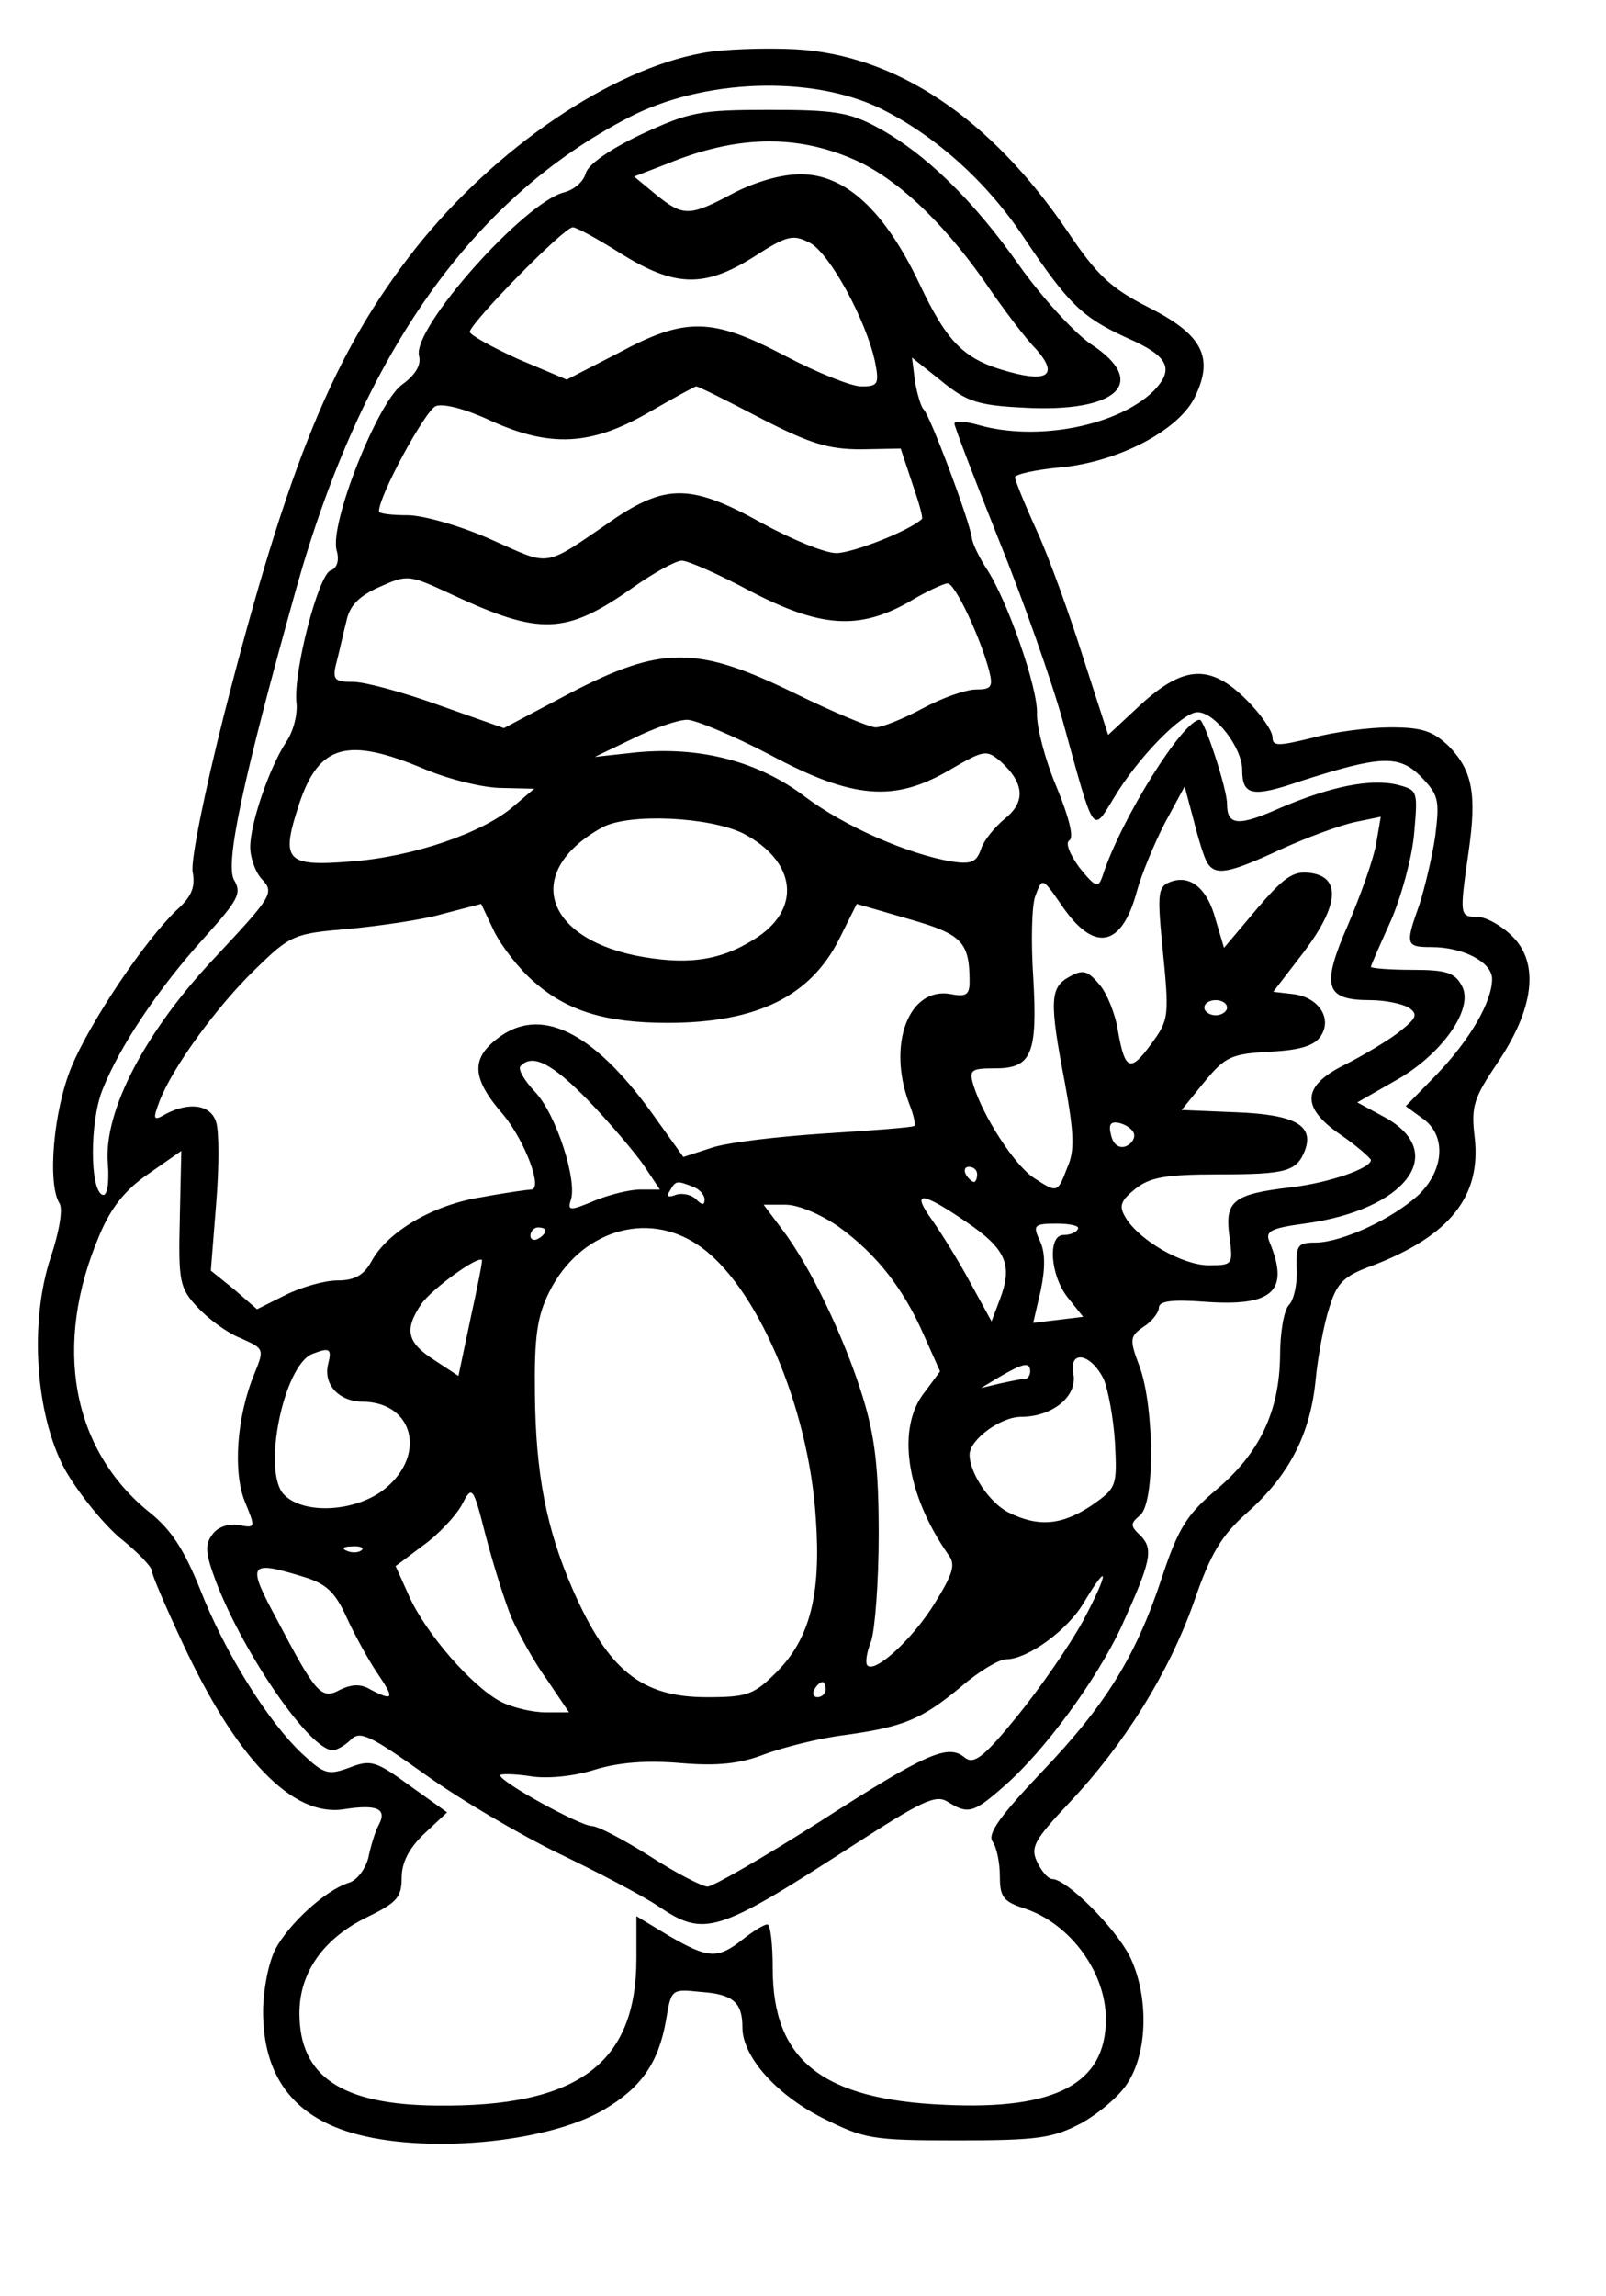
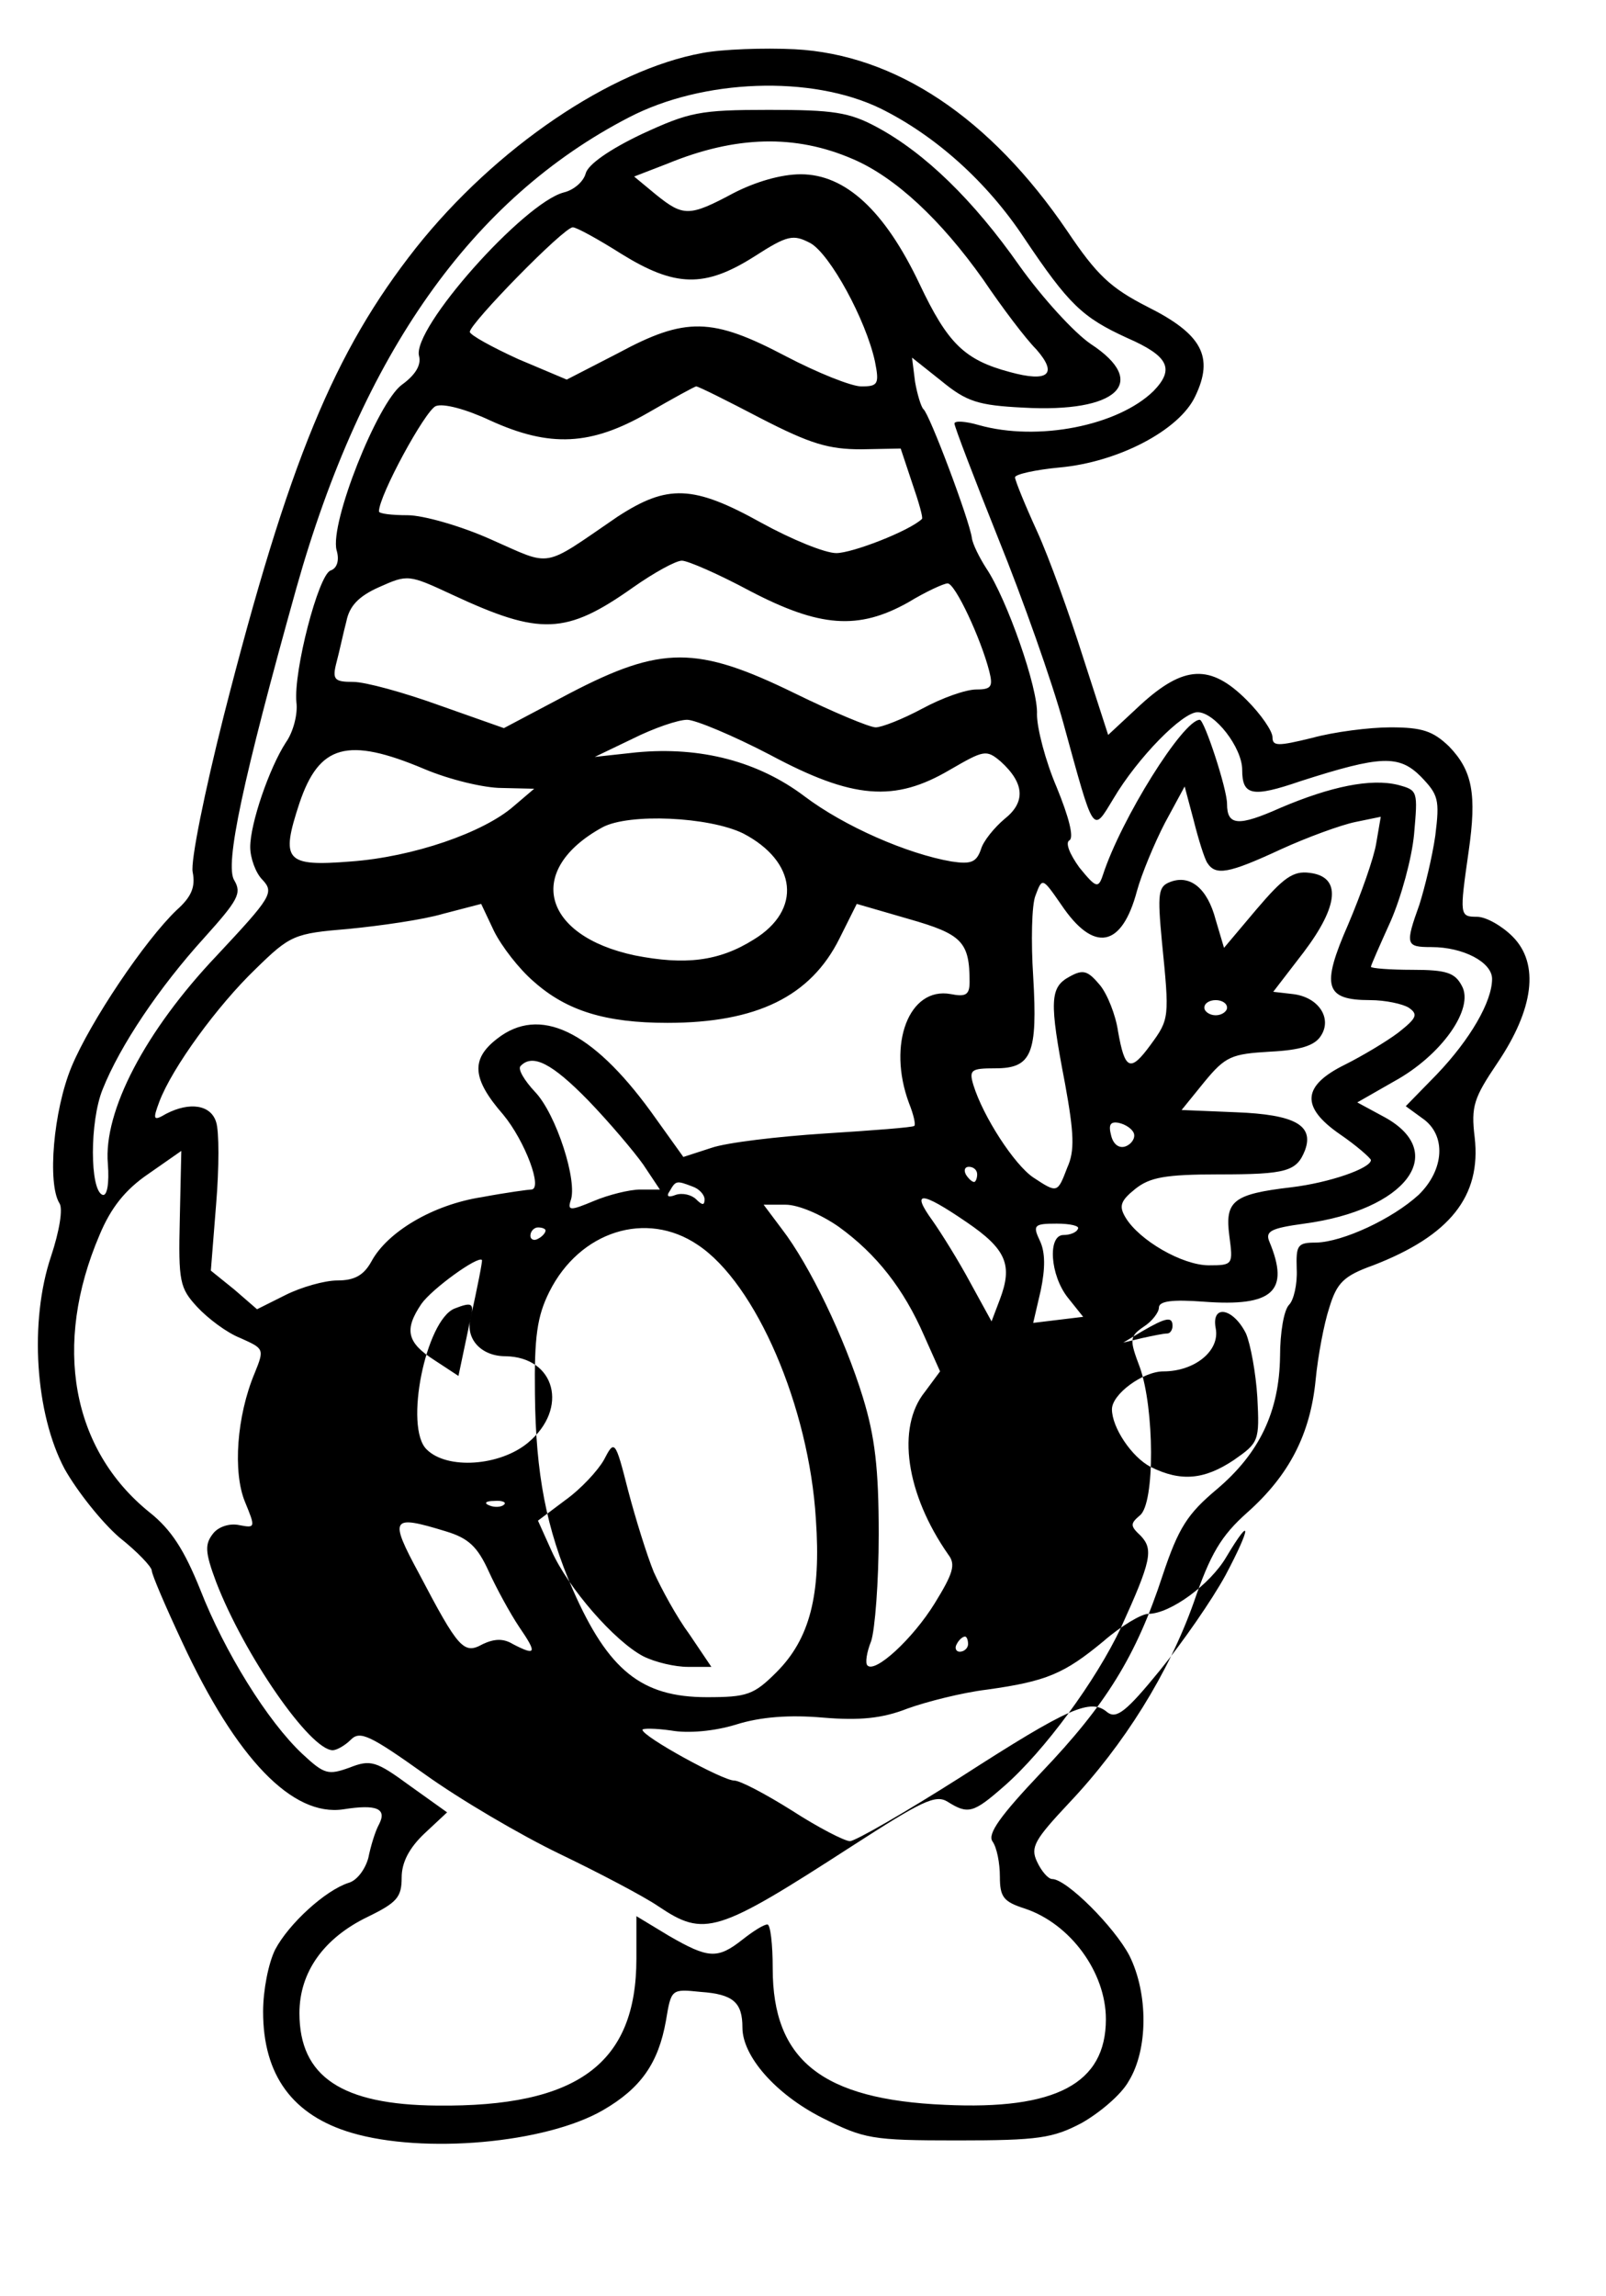
<svg xmlns="http://www.w3.org/2000/svg" version="1.0" width="55.997mm" height="80.000mm" viewBox="0 0 212 303" preserveAspectRatio="xMidYMid meet">
  <g transform="translate(0,303) scale(0.1,-0.1)" fill="#000000" stroke="none">
-     <path d="M927 2960 c-121 -22 -273 -125 -378 -257 -108 -137 -168 -281 -254 -618 -25 -99 -44 -192 -41 -206 4 -20 -2 -33 -21 -50 -42 -40 -114 -147 -139 -207 -24 -58 -32 -154 -16 -180 5 -7 0 -37 -11 -70 -29 -86 -21 -208 18 -281 17 -30 49 -70 72 -90 24 -19 43 -39 43 -44 0 -5 18 -47 40 -94 72 -155 146 -231 213 -221 44 7 58 1 47 -20 -5 -9 -11 -29 -14 -44 -4 -15 -15 -30 -26 -33 -31 -10 -79 -54 -97 -88 -9 -18 -16 -54 -16 -82 0 -84 39 -137 117 -160 95 -28 256 -14 332 30 50 29 73 62 83 118 7 42 7 42 46 38 43 -3 55 -14 55 -47 0 -38 44 -88 105 -119 56 -28 65 -30 179 -30 107 0 126 3 164 23 23 13 52 37 62 55 26 42 26 116 1 166 -20 38 -83 101 -102 101 -5 0 -14 10 -20 23 -9 19 -3 29 42 77 73 77 132 172 165 265 22 64 36 88 71 119 55 49 83 103 90 175 3 31 11 74 18 95 10 33 19 42 58 56 101 39 143 91 134 169 -5 41 -1 52 30 98 48 71 56 131 20 167 -14 14 -35 26 -47 26 -23 0 -23 2 -11 86 11 76 5 107 -26 139 -21 20 -35 25 -77 25 -28 0 -75 -6 -104 -14 -45 -11 -52 -11 -52 1 0 8 -15 30 -34 49 -48 48 -83 46 -140 -6 l-43 -40 -33 102 c-18 57 -45 132 -61 167 -16 35 -29 67 -29 71 0 4 27 10 59 13 77 7 158 49 179 94 25 52 9 82 -63 118 -49 25 -67 42 -106 100 -102 150 -227 233 -360 240 -41 2 -96 0 -122 -5z m235 -73 c73 -36 141 -97 190 -171 59 -88 77 -105 136 -132 55 -24 63 -41 35 -70 -47 -46 -153 -67 -231 -45 -17 5 -32 6 -32 2 0 -4 26 -72 58 -152 32 -79 71 -189 86 -244 41 -149 38 -145 66 -99 32 54 91 114 111 114 23 0 59 -47 59 -76 0 -34 13 -37 77 -15 106 34 130 35 159 6 23 -24 25 -30 19 -78 -4 -28 -14 -69 -21 -91 -19 -53 -18 -56 16 -56 42 0 80 -20 80 -42 0 -30 -29 -80 -73 -126 l-41 -42 22 -16 c32 -22 29 -68 -5 -101 -35 -32 -100 -62 -135 -63 -25 0 -27 -3 -26 -35 1 -20 -4 -41 -10 -47 -7 -7 -12 -37 -12 -68 -1 -73 -27 -128 -84 -176 -38 -32 -50 -50 -71 -113 -35 -107 -75 -171 -160 -260 -55 -58 -71 -81 -65 -91 6 -8 10 -29 10 -47 0 -27 5 -33 33 -42 60 -20 107 -84 107 -146 0 -85 -66 -120 -213 -113 -162 7 -227 59 -227 180 0 32 -3 58 -7 58 -5 0 -19 -9 -33 -20 -33 -26 -45 -25 -97 5 l-43 26 0 -56 c0 -139 -78 -196 -263 -194 -126 1 -182 38 -182 122 0 54 32 99 90 127 39 19 45 26 45 52 0 20 10 39 30 58 l30 28 -49 35 c-45 33 -52 35 -80 24 -28 -10 -33 -9 -62 18 -46 43 -103 135 -135 217 -21 52 -38 79 -67 102 -103 83 -128 221 -66 366 15 36 34 60 65 81 l43 30 -2 -90 c-2 -83 0 -91 23 -116 14 -15 39 -34 57 -41 31 -14 32 -14 19 -46 -24 -57 -29 -131 -13 -170 14 -34 14 -35 -7 -31 -13 3 -28 -2 -35 -11 -11 -14 -11 -24 4 -64 37 -96 124 -222 154 -222 5 0 16 6 24 14 12 12 25 6 98 -46 46 -33 126 -80 178 -105 52 -25 111 -56 130 -69 61 -41 77 -36 255 79 93 60 111 69 127 59 27 -17 34 -15 74 20 54 47 122 140 155 210 40 88 43 103 26 121 -14 13 -14 16 -1 27 20 16 19 141 0 195 -14 37 -14 41 5 54 11 7 20 19 20 25 0 9 18 11 59 8 92 -7 114 14 87 79 -6 14 2 18 46 24 134 18 191 93 107 140 l-37 20 49 28 c62 34 106 96 89 126 -9 17 -20 21 -65 21 -30 0 -55 2 -55 4 0 2 12 29 26 60 14 32 28 83 31 115 5 57 5 58 -21 65 -36 9 -89 -2 -155 -30 -56 -25 -71 -24 -71 5 0 20 -30 111 -36 111 -22 0 -104 -131 -128 -205 -6 -18 -9 -17 -31 10 -13 18 -19 33 -13 36 6 4 -1 31 -17 70 -15 35 -26 78 -26 96 2 34 -40 153 -67 193 -9 14 -18 32 -19 40 -3 23 -56 164 -64 170 -3 3 -8 19 -11 36 l-4 32 39 -31 c33 -27 48 -32 108 -35 124 -7 167 33 89 84 -22 15 -64 61 -94 103 -61 87 -125 149 -188 183 -37 20 -58 23 -143 23 -92 0 -105 -3 -168 -32 -42 -20 -71 -40 -74 -52 -3 -11 -16 -22 -29 -25 -53 -14 -201 -180 -191 -216 3 -12 -5 -25 -23 -38 -32 -24 -95 -182 -86 -218 4 -13 1 -24 -8 -27 -16 -6 -49 -133 -45 -174 2 -15 -4 -39 -14 -53 -22 -34 -47 -107 -47 -138 0 -14 7 -34 16 -43 16 -17 12 -23 -60 -100 -95 -100 -150 -206 -144 -275 2 -26 -1 -43 -7 -41 -17 6 -17 97 0 139 23 58 75 135 134 200 45 50 50 59 40 76 -13 20 11 132 82 386 87 309 232 514 439 621 98 51 241 56 332 12z m-36 -67 c56 -24 116 -80 172 -159 25 -37 56 -78 70 -92 29 -33 16 -44 -35 -30 -60 16 -82 38 -119 116 -46 97 -98 145 -157 145 -26 0 -60 -10 -89 -25 -58 -31 -66 -31 -102 -2 l-29 24 44 17 c90 37 169 39 245 6z m-306 -125 c71 -44 110 -45 175 -4 45 29 52 30 75 18 26 -15 73 -101 85 -156 6 -30 4 -33 -18 -33 -13 0 -58 18 -100 40 -97 51 -132 52 -221 4 l-68 -35 -64 27 c-35 16 -64 32 -64 36 0 11 124 138 136 138 5 0 34 -16 64 -35z m184 -217 c66 -34 90 -41 133 -41 l52 1 15 -45 c9 -26 15 -47 13 -48 -17 -16 -92 -45 -113 -45 -15 0 -59 18 -99 40 -90 50 -124 51 -190 8 -101 -69 -85 -66 -167 -30 -40 18 -90 32 -110 32 -21 0 -38 2 -38 5 0 21 61 133 75 139 10 4 40 -4 72 -19 79 -36 133 -33 208 10 33 19 62 35 64 35 3 0 41 -19 85 -42z m-14 -228 c92 -48 143 -52 209 -15 23 14 47 25 52 25 10 0 44 -73 55 -116 5 -20 3 -24 -17 -24 -14 0 -45 -11 -71 -25 -26 -14 -54 -25 -62 -25 -8 0 -56 20 -107 45 -129 63 -176 63 -297 0 l-87 -46 -85 30 c-47 17 -98 31 -114 31 -25 0 -28 3 -22 26 4 15 9 39 13 54 4 20 16 33 43 45 38 17 39 17 97 -10 116 -54 150 -53 239 10 27 19 56 35 64 35 8 0 49 -18 90 -40z m26 -216 c110 -59 165 -63 238 -20 45 26 48 27 67 11 32 -29 33 -54 5 -76 -13 -11 -28 -29 -31 -40 -6 -17 -13 -20 -39 -16 -58 10 -141 46 -194 86 -61 46 -137 66 -222 58 l-55 -6 50 24 c28 14 60 25 72 25 11 0 61 -21 109 -46z m-456 -19 c33 -14 79 -25 102 -25 l43 -1 -27 -23 c-40 -35 -133 -67 -215 -73 -87 -7 -93 1 -68 77 26 77 63 88 165 45z m1034 -124 c11 -17 28 -14 97 18 35 16 79 32 98 36 l34 7 -6 -35 c-3 -19 -20 -67 -37 -107 -36 -82 -31 -100 29 -100 20 0 43 -5 51 -10 13 -9 10 -14 -14 -33 -16 -12 -48 -31 -70 -42 -57 -28 -59 -56 -7 -92 22 -15 40 -31 41 -34 0 -11 -55 -30 -105 -36 -77 -9 -88 -18 -82 -64 5 -38 5 -39 -27 -39 -35 0 -92 33 -110 63 -9 15 -7 22 13 38 19 15 39 19 110 19 90 0 103 4 114 32 12 33 -14 47 -91 50 l-72 3 30 37 c28 34 36 37 87 40 40 2 59 8 67 21 15 23 -3 51 -37 55 l-26 3 40 52 c47 62 50 100 8 105 -22 3 -35 -7 -70 -48 l-43 -51 -11 37 c-11 42 -34 60 -60 50 -16 -6 -17 -15 -11 -79 10 -100 10 -102 -15 -136 -27 -37 -34 -33 -43 18 -3 21 -14 49 -24 61 -16 19 -22 21 -40 11 -26 -14 -27 -32 -6 -141 12 -66 13 -89 3 -111 -13 -34 -13 -34 -45 -13 -25 17 -66 80 -79 122 -6 20 -3 22 29 22 48 0 56 19 50 121 -3 46 -2 95 3 107 9 24 9 24 34 -12 43 -64 80 -57 100 18 6 22 23 63 37 90 l26 48 12 -45 c6 -24 14 -50 18 -56z m-613 39 c71 -37 78 -101 14 -140 -46 -29 -91 -34 -157 -21 -123 26 -145 113 -43 169 35 19 141 14 186 -8z m-276 -196 c43 -38 94 -54 176 -54 118 0 189 35 227 111 l23 46 69 -20 c70 -20 80 -30 80 -83 0 -17 -5 -20 -25 -16 -55 10 -84 -66 -55 -144 6 -15 9 -28 7 -30 -2 -2 -55 -6 -118 -10 -62 -4 -130 -12 -150 -19 l-37 -12 -43 60 c-78 107 -147 140 -203 96 -35 -27 -33 -53 8 -100 29 -35 53 -99 37 -99 -3 0 -33 -4 -65 -10 -65 -10 -125 -46 -146 -85 -10 -18 -22 -25 -45 -25 -17 0 -48 -9 -68 -19 l-38 -19 -30 26 -31 25 7 88 c4 48 4 96 0 108 -7 23 -35 27 -66 11 -17 -10 -18 -8 -9 16 17 45 77 127 127 175 46 45 51 47 123 53 41 4 98 12 125 20 l50 13 17 -36 c10 -20 33 -50 53 -67z m915 -34 c0 -5 -7 -10 -15 -10 -8 0 -15 5 -15 10 0 6 7 10 15 10 8 0 15 -4 15 -10z m-844 -122 c28 -29 61 -68 73 -85 l22 -33 -26 0 c-14 0 -42 -7 -61 -15 -31 -13 -35 -13 -31 0 10 25 -19 115 -47 144 -14 15 -23 30 -19 34 16 17 42 3 89 -45z m721 -44 c2 -6 -3 -14 -11 -17 -8 -3 -16 2 -19 14 -4 15 -1 19 10 17 9 -2 18 -8 20 -14z m-207 -54 c0 -5 -2 -10 -4 -10 -3 0 -8 5 -11 10 -3 6 -1 10 4 10 6 0 11 -4 11 -10z m-376 -16 c9 -3 16 -11 16 -17 0 -8 -3 -8 -11 0 -6 6 -18 9 -27 6 -10 -4 -13 -2 -8 5 8 14 9 14 30 6z m362 -47 c53 -36 61 -57 44 -102 l-11 -29 -28 51 c-15 28 -38 65 -50 82 -29 40 -15 39 45 -2z m-169 -6 c50 -36 86 -82 113 -144 l21 -47 -20 -27 c-38 -47 -25 -135 31 -215 10 -13 6 -25 -18 -64 -29 -47 -79 -93 -89 -82 -3 3 -1 17 5 32 5 15 10 78 10 141 0 87 -5 129 -21 181 -24 78 -70 174 -107 222 l-24 32 29 0 c17 0 47 -13 70 -29z m316 -3 c-2 -5 -11 -8 -19 -8 -21 0 -18 -53 6 -83 l20 -25 -33 -4 -33 -4 10 43 c6 29 6 50 -1 65 -10 21 -8 23 22 23 18 0 31 -3 28 -7z m-703 -2 c0 -3 -4 -8 -10 -11 -5 -3 -10 -1 -10 4 0 6 5 11 10 11 6 0 10 -2 10 -4z m201 -19 c77 -51 147 -214 156 -362 7 -100 -8 -158 -52 -202 -30 -30 -39 -33 -92 -33 -86 0 -130 35 -177 142 -35 80 -49 153 -50 258 -1 76 3 103 19 135 40 80 128 108 196 62z m-300 -97 l-16 -76 -32 21 c-36 23 -40 40 -17 74 14 20 75 64 80 58 1 -1 -6 -36 -15 -77z m-188 -60 c-7 -27 14 -50 46 -50 66 -1 84 -69 30 -114 -37 -31 -107 -36 -134 -9 -30 29 -1 171 37 186 23 9 26 7 21 -13z m1024 -20 c6 -14 13 -52 15 -84 3 -58 2 -60 -31 -83 -39 -26 -70 -29 -110 -9 -25 13 -51 52 -51 76 0 20 41 50 68 50 41 0 75 27 69 57 -6 32 23 27 40 -7z m-97 10 c0 -5 -3 -10 -7 -10 -5 0 -19 -3 -33 -6 l-25 -6 25 15 c31 18 40 20 40 7z m-685 -325 c10 -22 30 -59 47 -82 l29 -43 -31 0 c-17 0 -43 6 -59 14 -38 20 -99 90 -121 139 l-18 40 36 27 c21 15 43 39 51 53 14 27 15 27 32 -40 10 -38 25 -86 34 -108z m-198 89 c-3 -3 -12 -4 -19 -1 -8 3 -5 6 6 6 11 1 17 -2 13 -5z m-77 -35 c30 -9 42 -20 57 -53 10 -22 28 -55 40 -73 24 -35 23 -39 -8 -23 -13 8 -25 7 -40 0 -25 -14 -32 -6 -84 93 -40 74 -37 78 35 56z m1030 -58 c-18 -33 -57 -89 -87 -126 -44 -54 -57 -64 -69 -55 -22 19 -50 7 -193 -85 -74 -47 -140 -85 -147 -85 -7 0 -42 18 -76 40 -35 22 -69 40 -77 40 -15 0 -121 58 -121 67 0 2 17 2 38 -1 22 -4 57 -1 86 8 32 10 70 13 115 9 48 -4 78 -1 111 12 25 9 72 21 105 25 79 11 102 21 154 64 23 20 50 36 59 36 29 0 82 39 103 75 34 57 33 40 -1 -24z m-340 -91 c0 -5 -5 -10 -11 -10 -5 0 -7 5 -4 10 3 6 8 10 11 10 2 0 4 -4 4 -10z" />
+     <path d="M927 2960 c-121 -22 -273 -125 -378 -257 -108 -137 -168 -281 -254 -618 -25 -99 -44 -192 -41 -206 4 -20 -2 -33 -21 -50 -42 -40 -114 -147 -139 -207 -24 -58 -32 -154 -16 -180 5 -7 0 -37 -11 -70 -29 -86 -21 -208 18 -281 17 -30 49 -70 72 -90 24 -19 43 -39 43 -44 0 -5 18 -47 40 -94 72 -155 146 -231 213 -221 44 7 58 1 47 -20 -5 -9 -11 -29 -14 -44 -4 -15 -15 -30 -26 -33 -31 -10 -79 -54 -97 -88 -9 -18 -16 -54 -16 -82 0 -84 39 -137 117 -160 95 -28 256 -14 332 30 50 29 73 62 83 118 7 42 7 42 46 38 43 -3 55 -14 55 -47 0 -38 44 -88 105 -119 56 -28 65 -30 179 -30 107 0 126 3 164 23 23 13 52 37 62 55 26 42 26 116 1 166 -20 38 -83 101 -102 101 -5 0 -14 10 -20 23 -9 19 -3 29 42 77 73 77 132 172 165 265 22 64 36 88 71 119 55 49 83 103 90 175 3 31 11 74 18 95 10 33 19 42 58 56 101 39 143 91 134 169 -5 41 -1 52 30 98 48 71 56 131 20 167 -14 14 -35 26 -47 26 -23 0 -23 2 -11 86 11 76 5 107 -26 139 -21 20 -35 25 -77 25 -28 0 -75 -6 -104 -14 -45 -11 -52 -11 -52 1 0 8 -15 30 -34 49 -48 48 -83 46 -140 -6 l-43 -40 -33 102 c-18 57 -45 132 -61 167 -16 35 -29 67 -29 71 0 4 27 10 59 13 77 7 158 49 179 94 25 52 9 82 -63 118 -49 25 -67 42 -106 100 -102 150 -227 233 -360 240 -41 2 -96 0 -122 -5z m235 -73 c73 -36 141 -97 190 -171 59 -88 77 -105 136 -132 55 -24 63 -41 35 -70 -47 -46 -153 -67 -231 -45 -17 5 -32 6 -32 2 0 -4 26 -72 58 -152 32 -79 71 -189 86 -244 41 -149 38 -145 66 -99 32 54 91 114 111 114 23 0 59 -47 59 -76 0 -34 13 -37 77 -15 106 34 130 35 159 6 23 -24 25 -30 19 -78 -4 -28 -14 -69 -21 -91 -19 -53 -18 -56 16 -56 42 0 80 -20 80 -42 0 -30 -29 -80 -73 -126 l-41 -42 22 -16 c32 -22 29 -68 -5 -101 -35 -32 -100 -62 -135 -63 -25 0 -27 -3 -26 -35 1 -20 -4 -41 -10 -47 -7 -7 -12 -37 -12 -68 -1 -73 -27 -128 -84 -176 -38 -32 -50 -50 -71 -113 -35 -107 -75 -171 -160 -260 -55 -58 -71 -81 -65 -91 6 -8 10 -29 10 -47 0 -27 5 -33 33 -42 60 -20 107 -84 107 -146 0 -85 -66 -120 -213 -113 -162 7 -227 59 -227 180 0 32 -3 58 -7 58 -5 0 -19 -9 -33 -20 -33 -26 -45 -25 -97 5 l-43 26 0 -56 c0 -139 -78 -196 -263 -194 -126 1 -182 38 -182 122 0 54 32 99 90 127 39 19 45 26 45 52 0 20 10 39 30 58 l30 28 -49 35 c-45 33 -52 35 -80 24 -28 -10 -33 -9 -62 18 -46 43 -103 135 -135 217 -21 52 -38 79 -67 102 -103 83 -128 221 -66 366 15 36 34 60 65 81 l43 30 -2 -90 c-2 -83 0 -91 23 -116 14 -15 39 -34 57 -41 31 -14 32 -14 19 -46 -24 -57 -29 -131 -13 -170 14 -34 14 -35 -7 -31 -13 3 -28 -2 -35 -11 -11 -14 -11 -24 4 -64 37 -96 124 -222 154 -222 5 0 16 6 24 14 12 12 25 6 98 -46 46 -33 126 -80 178 -105 52 -25 111 -56 130 -69 61 -41 77 -36 255 79 93 60 111 69 127 59 27 -17 34 -15 74 20 54 47 122 140 155 210 40 88 43 103 26 121 -14 13 -14 16 -1 27 20 16 19 141 0 195 -14 37 -14 41 5 54 11 7 20 19 20 25 0 9 18 11 59 8 92 -7 114 14 87 79 -6 14 2 18 46 24 134 18 191 93 107 140 l-37 20 49 28 c62 34 106 96 89 126 -9 17 -20 21 -65 21 -30 0 -55 2 -55 4 0 2 12 29 26 60 14 32 28 83 31 115 5 57 5 58 -21 65 -36 9 -89 -2 -155 -30 -56 -25 -71 -24 -71 5 0 20 -30 111 -36 111 -22 0 -104 -131 -128 -205 -6 -18 -9 -17 -31 10 -13 18 -19 33 -13 36 6 4 -1 31 -17 70 -15 35 -26 78 -26 96 2 34 -40 153 -67 193 -9 14 -18 32 -19 40 -3 23 -56 164 -64 170 -3 3 -8 19 -11 36 l-4 32 39 -31 c33 -27 48 -32 108 -35 124 -7 167 33 89 84 -22 15 -64 61 -94 103 -61 87 -125 149 -188 183 -37 20 -58 23 -143 23 -92 0 -105 -3 -168 -32 -42 -20 -71 -40 -74 -52 -3 -11 -16 -22 -29 -25 -53 -14 -201 -180 -191 -216 3 -12 -5 -25 -23 -38 -32 -24 -95 -182 -86 -218 4 -13 1 -24 -8 -27 -16 -6 -49 -133 -45 -174 2 -15 -4 -39 -14 -53 -22 -34 -47 -107 -47 -138 0 -14 7 -34 16 -43 16 -17 12 -23 -60 -100 -95 -100 -150 -206 -144 -275 2 -26 -1 -43 -7 -41 -17 6 -17 97 0 139 23 58 75 135 134 200 45 50 50 59 40 76 -13 20 11 132 82 386 87 309 232 514 439 621 98 51 241 56 332 12z m-36 -67 c56 -24 116 -80 172 -159 25 -37 56 -78 70 -92 29 -33 16 -44 -35 -30 -60 16 -82 38 -119 116 -46 97 -98 145 -157 145 -26 0 -60 -10 -89 -25 -58 -31 -66 -31 -102 -2 l-29 24 44 17 c90 37 169 39 245 6z m-306 -125 c71 -44 110 -45 175 -4 45 29 52 30 75 18 26 -15 73 -101 85 -156 6 -30 4 -33 -18 -33 -13 0 -58 18 -100 40 -97 51 -132 52 -221 4 l-68 -35 -64 27 c-35 16 -64 32 -64 36 0 11 124 138 136 138 5 0 34 -16 64 -35z m184 -217 c66 -34 90 -41 133 -41 l52 1 15 -45 c9 -26 15 -47 13 -48 -17 -16 -92 -45 -113 -45 -15 0 -59 18 -99 40 -90 50 -124 51 -190 8 -101 -69 -85 -66 -167 -30 -40 18 -90 32 -110 32 -21 0 -38 2 -38 5 0 21 61 133 75 139 10 4 40 -4 72 -19 79 -36 133 -33 208 10 33 19 62 35 64 35 3 0 41 -19 85 -42z m-14 -228 c92 -48 143 -52 209 -15 23 14 47 25 52 25 10 0 44 -73 55 -116 5 -20 3 -24 -17 -24 -14 0 -45 -11 -71 -25 -26 -14 -54 -25 -62 -25 -8 0 -56 20 -107 45 -129 63 -176 63 -297 0 l-87 -46 -85 30 c-47 17 -98 31 -114 31 -25 0 -28 3 -22 26 4 15 9 39 13 54 4 20 16 33 43 45 38 17 39 17 97 -10 116 -54 150 -53 239 10 27 19 56 35 64 35 8 0 49 -18 90 -40z m26 -216 c110 -59 165 -63 238 -20 45 26 48 27 67 11 32 -29 33 -54 5 -76 -13 -11 -28 -29 -31 -40 -6 -17 -13 -20 -39 -16 -58 10 -141 46 -194 86 -61 46 -137 66 -222 58 l-55 -6 50 24 c28 14 60 25 72 25 11 0 61 -21 109 -46z m-456 -19 c33 -14 79 -25 102 -25 l43 -1 -27 -23 c-40 -35 -133 -67 -215 -73 -87 -7 -93 1 -68 77 26 77 63 88 165 45z m1034 -124 c11 -17 28 -14 97 18 35 16 79 32 98 36 l34 7 -6 -35 c-3 -19 -20 -67 -37 -107 -36 -82 -31 -100 29 -100 20 0 43 -5 51 -10 13 -9 10 -14 -14 -33 -16 -12 -48 -31 -70 -42 -57 -28 -59 -56 -7 -92 22 -15 40 -31 41 -34 0 -11 -55 -30 -105 -36 -77 -9 -88 -18 -82 -64 5 -38 5 -39 -27 -39 -35 0 -92 33 -110 63 -9 15 -7 22 13 38 19 15 39 19 110 19 90 0 103 4 114 32 12 33 -14 47 -91 50 l-72 3 30 37 c28 34 36 37 87 40 40 2 59 8 67 21 15 23 -3 51 -37 55 l-26 3 40 52 c47 62 50 100 8 105 -22 3 -35 -7 -70 -48 l-43 -51 -11 37 c-11 42 -34 60 -60 50 -16 -6 -17 -15 -11 -79 10 -100 10 -102 -15 -136 -27 -37 -34 -33 -43 18 -3 21 -14 49 -24 61 -16 19 -22 21 -40 11 -26 -14 -27 -32 -6 -141 12 -66 13 -89 3 -111 -13 -34 -13 -34 -45 -13 -25 17 -66 80 -79 122 -6 20 -3 22 29 22 48 0 56 19 50 121 -3 46 -2 95 3 107 9 24 9 24 34 -12 43 -64 80 -57 100 18 6 22 23 63 37 90 l26 48 12 -45 c6 -24 14 -50 18 -56z m-613 39 c71 -37 78 -101 14 -140 -46 -29 -91 -34 -157 -21 -123 26 -145 113 -43 169 35 19 141 14 186 -8z m-276 -196 c43 -38 94 -54 176 -54 118 0 189 35 227 111 l23 46 69 -20 c70 -20 80 -30 80 -83 0 -17 -5 -20 -25 -16 -55 10 -84 -66 -55 -144 6 -15 9 -28 7 -30 -2 -2 -55 -6 -118 -10 -62 -4 -130 -12 -150 -19 l-37 -12 -43 60 c-78 107 -147 140 -203 96 -35 -27 -33 -53 8 -100 29 -35 53 -99 37 -99 -3 0 -33 -4 -65 -10 -65 -10 -125 -46 -146 -85 -10 -18 -22 -25 -45 -25 -17 0 -48 -9 -68 -19 l-38 -19 -30 26 -31 25 7 88 c4 48 4 96 0 108 -7 23 -35 27 -66 11 -17 -10 -18 -8 -9 16 17 45 77 127 127 175 46 45 51 47 123 53 41 4 98 12 125 20 l50 13 17 -36 c10 -20 33 -50 53 -67z m915 -34 c0 -5 -7 -10 -15 -10 -8 0 -15 5 -15 10 0 6 7 10 15 10 8 0 15 -4 15 -10z m-844 -122 c28 -29 61 -68 73 -85 l22 -33 -26 0 c-14 0 -42 -7 -61 -15 -31 -13 -35 -13 -31 0 10 25 -19 115 -47 144 -14 15 -23 30 -19 34 16 17 42 3 89 -45z m721 -44 c2 -6 -3 -14 -11 -17 -8 -3 -16 2 -19 14 -4 15 -1 19 10 17 9 -2 18 -8 20 -14z m-207 -54 c0 -5 -2 -10 -4 -10 -3 0 -8 5 -11 10 -3 6 -1 10 4 10 6 0 11 -4 11 -10z m-376 -16 c9 -3 16 -11 16 -17 0 -8 -3 -8 -11 0 -6 6 -18 9 -27 6 -10 -4 -13 -2 -8 5 8 14 9 14 30 6z m362 -47 c53 -36 61 -57 44 -102 l-11 -29 -28 51 c-15 28 -38 65 -50 82 -29 40 -15 39 45 -2z m-169 -6 c50 -36 86 -82 113 -144 l21 -47 -20 -27 c-38 -47 -25 -135 31 -215 10 -13 6 -25 -18 -64 -29 -47 -79 -93 -89 -82 -3 3 -1 17 5 32 5 15 10 78 10 141 0 87 -5 129 -21 181 -24 78 -70 174 -107 222 l-24 32 29 0 c17 0 47 -13 70 -29z m316 -3 c-2 -5 -11 -8 -19 -8 -21 0 -18 -53 6 -83 l20 -25 -33 -4 -33 -4 10 43 c6 29 6 50 -1 65 -10 21 -8 23 22 23 18 0 31 -3 28 -7z m-703 -2 c0 -3 -4 -8 -10 -11 -5 -3 -10 -1 -10 4 0 6 5 11 10 11 6 0 10 -2 10 -4z m201 -19 c77 -51 147 -214 156 -362 7 -100 -8 -158 -52 -202 -30 -30 -39 -33 -92 -33 -86 0 -130 35 -177 142 -35 80 -49 153 -50 258 -1 76 3 103 19 135 40 80 128 108 196 62z m-300 -97 l-16 -76 -32 21 c-36 23 -40 40 -17 74 14 20 75 64 80 58 1 -1 -6 -36 -15 -77z c-7 -27 14 -50 46 -50 66 -1 84 -69 30 -114 -37 -31 -107 -36 -134 -9 -30 29 -1 171 37 186 23 9 26 7 21 -13z m1024 -20 c6 -14 13 -52 15 -84 3 -58 2 -60 -31 -83 -39 -26 -70 -29 -110 -9 -25 13 -51 52 -51 76 0 20 41 50 68 50 41 0 75 27 69 57 -6 32 23 27 40 -7z m-97 10 c0 -5 -3 -10 -7 -10 -5 0 -19 -3 -33 -6 l-25 -6 25 15 c31 18 40 20 40 7z m-685 -325 c10 -22 30 -59 47 -82 l29 -43 -31 0 c-17 0 -43 6 -59 14 -38 20 -99 90 -121 139 l-18 40 36 27 c21 15 43 39 51 53 14 27 15 27 32 -40 10 -38 25 -86 34 -108z m-198 89 c-3 -3 -12 -4 -19 -1 -8 3 -5 6 6 6 11 1 17 -2 13 -5z m-77 -35 c30 -9 42 -20 57 -53 10 -22 28 -55 40 -73 24 -35 23 -39 -8 -23 -13 8 -25 7 -40 0 -25 -14 -32 -6 -84 93 -40 74 -37 78 35 56z m1030 -58 c-18 -33 -57 -89 -87 -126 -44 -54 -57 -64 -69 -55 -22 19 -50 7 -193 -85 -74 -47 -140 -85 -147 -85 -7 0 -42 18 -76 40 -35 22 -69 40 -77 40 -15 0 -121 58 -121 67 0 2 17 2 38 -1 22 -4 57 -1 86 8 32 10 70 13 115 9 48 -4 78 -1 111 12 25 9 72 21 105 25 79 11 102 21 154 64 23 20 50 36 59 36 29 0 82 39 103 75 34 57 33 40 -1 -24z m-340 -91 c0 -5 -5 -10 -11 -10 -5 0 -7 5 -4 10 3 6 8 10 11 10 2 0 4 -4 4 -10z" />
  </g>
</svg>